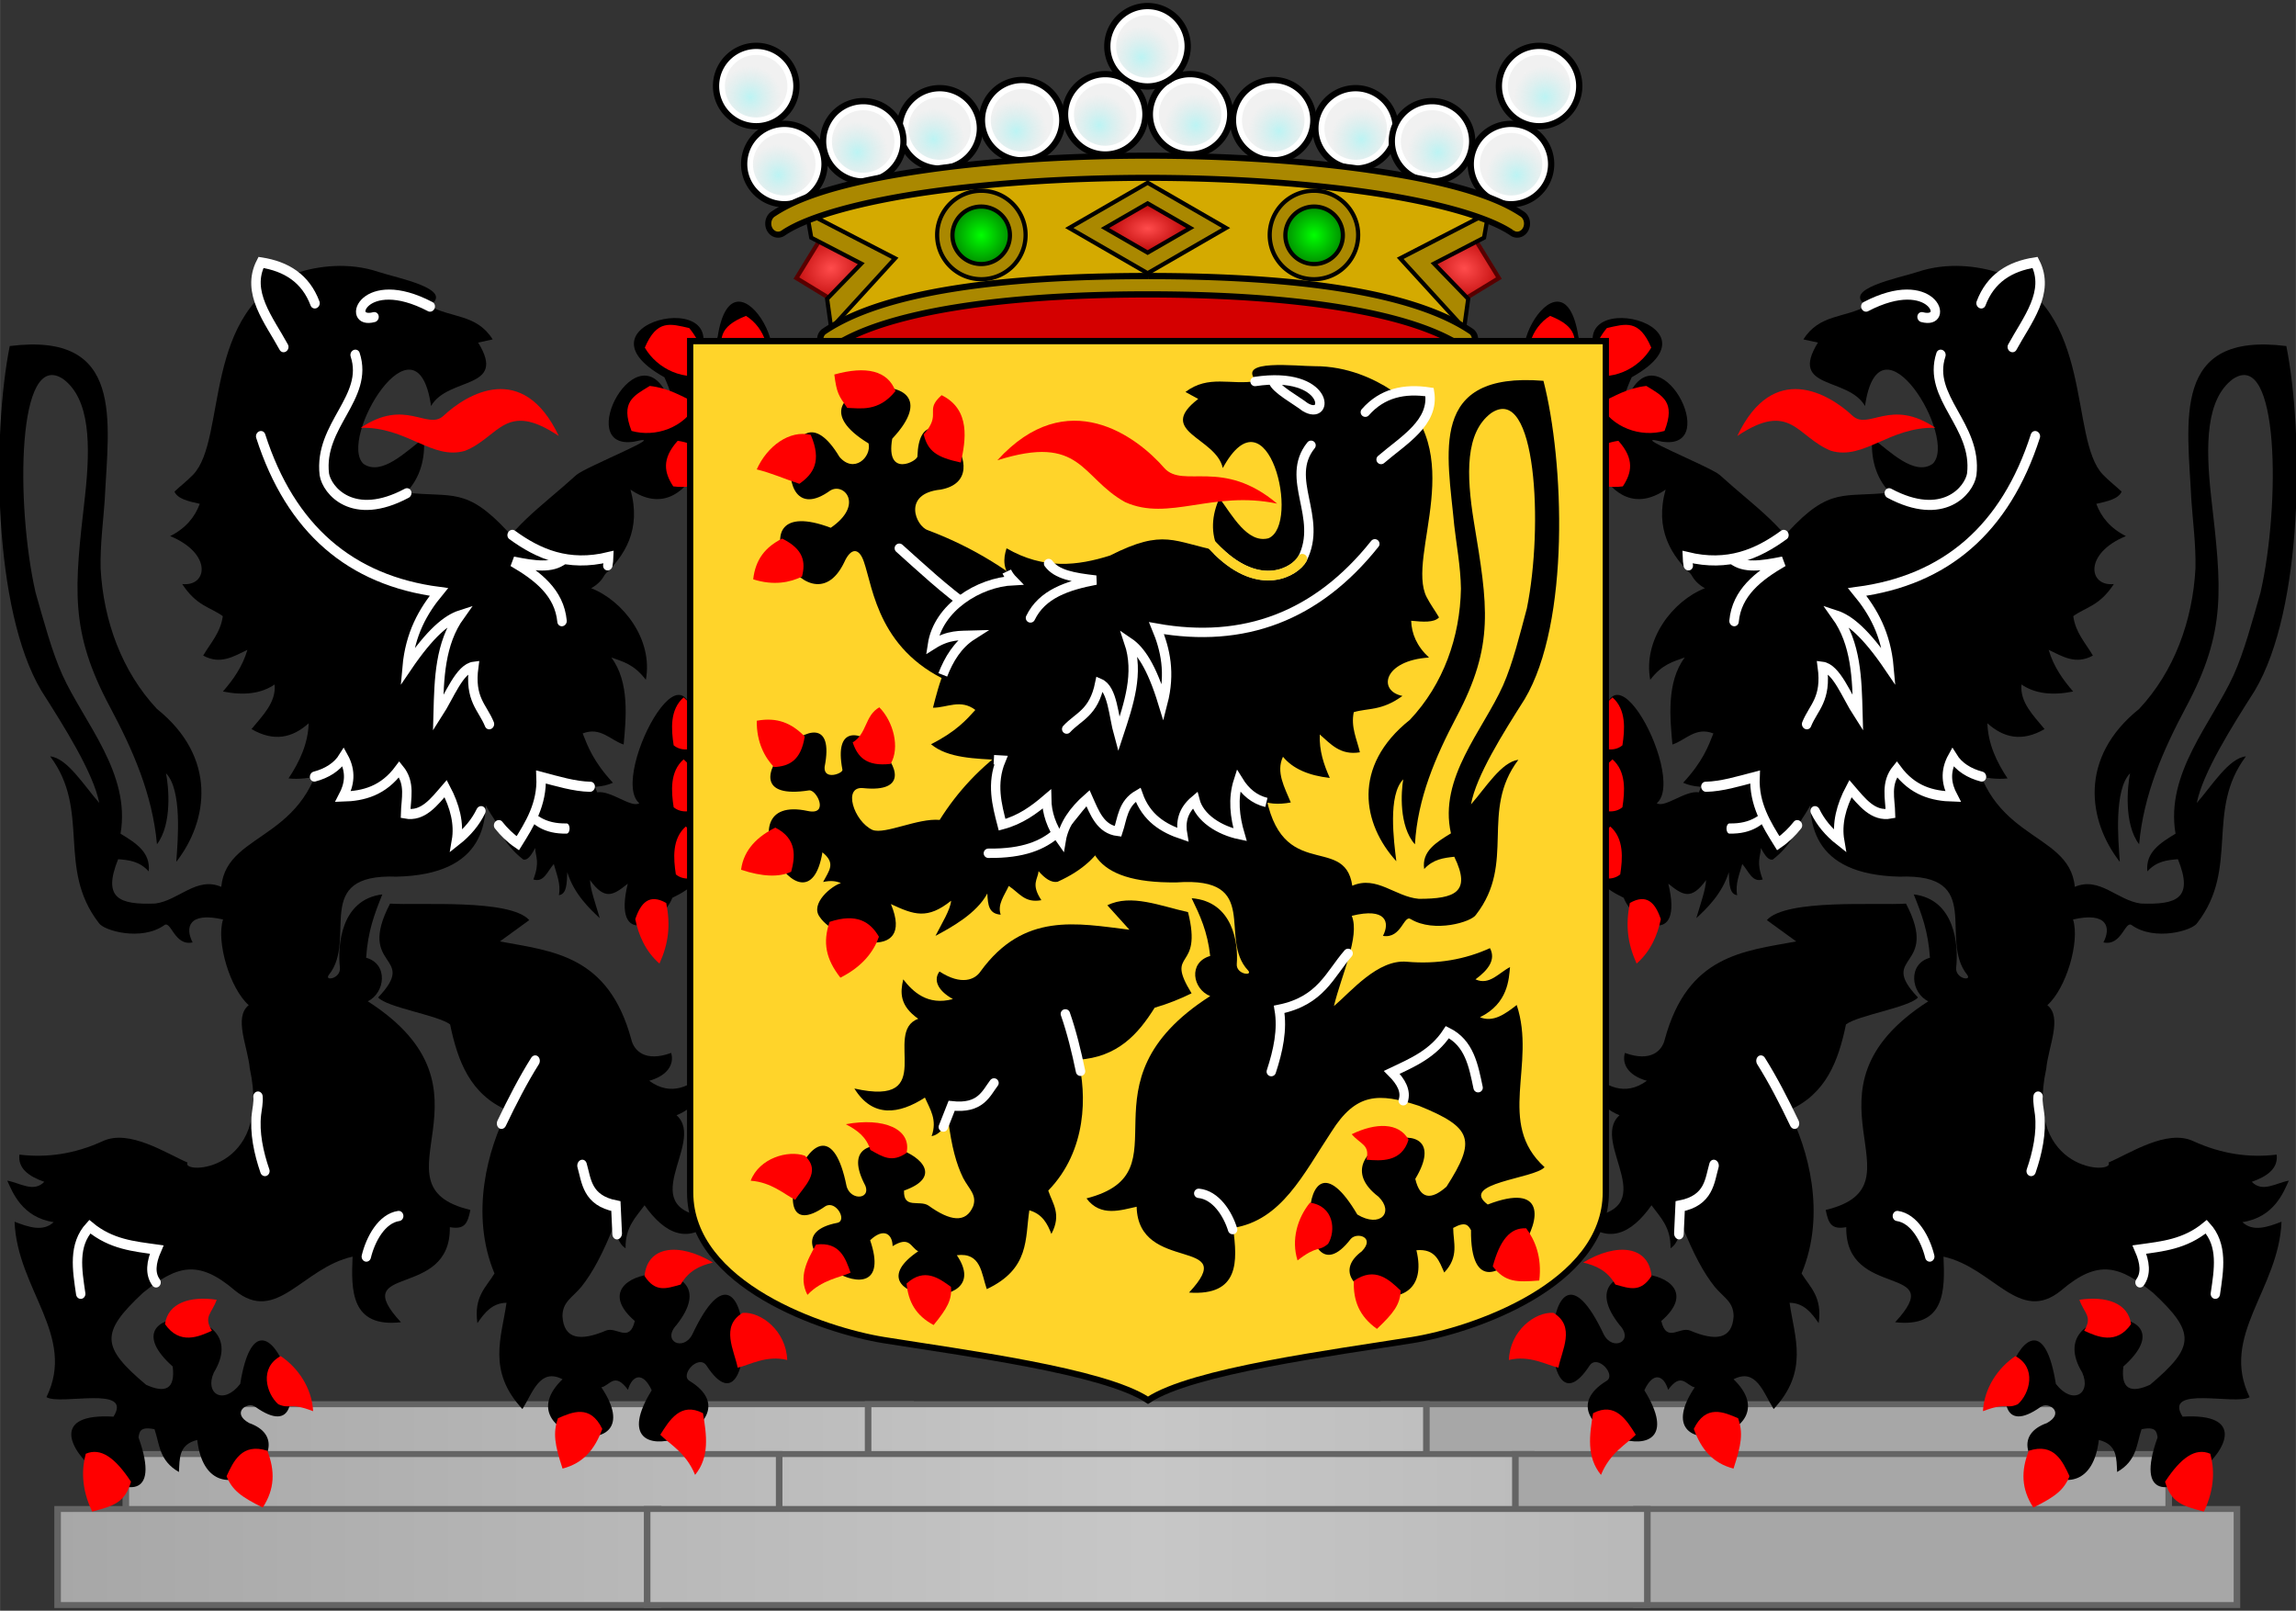
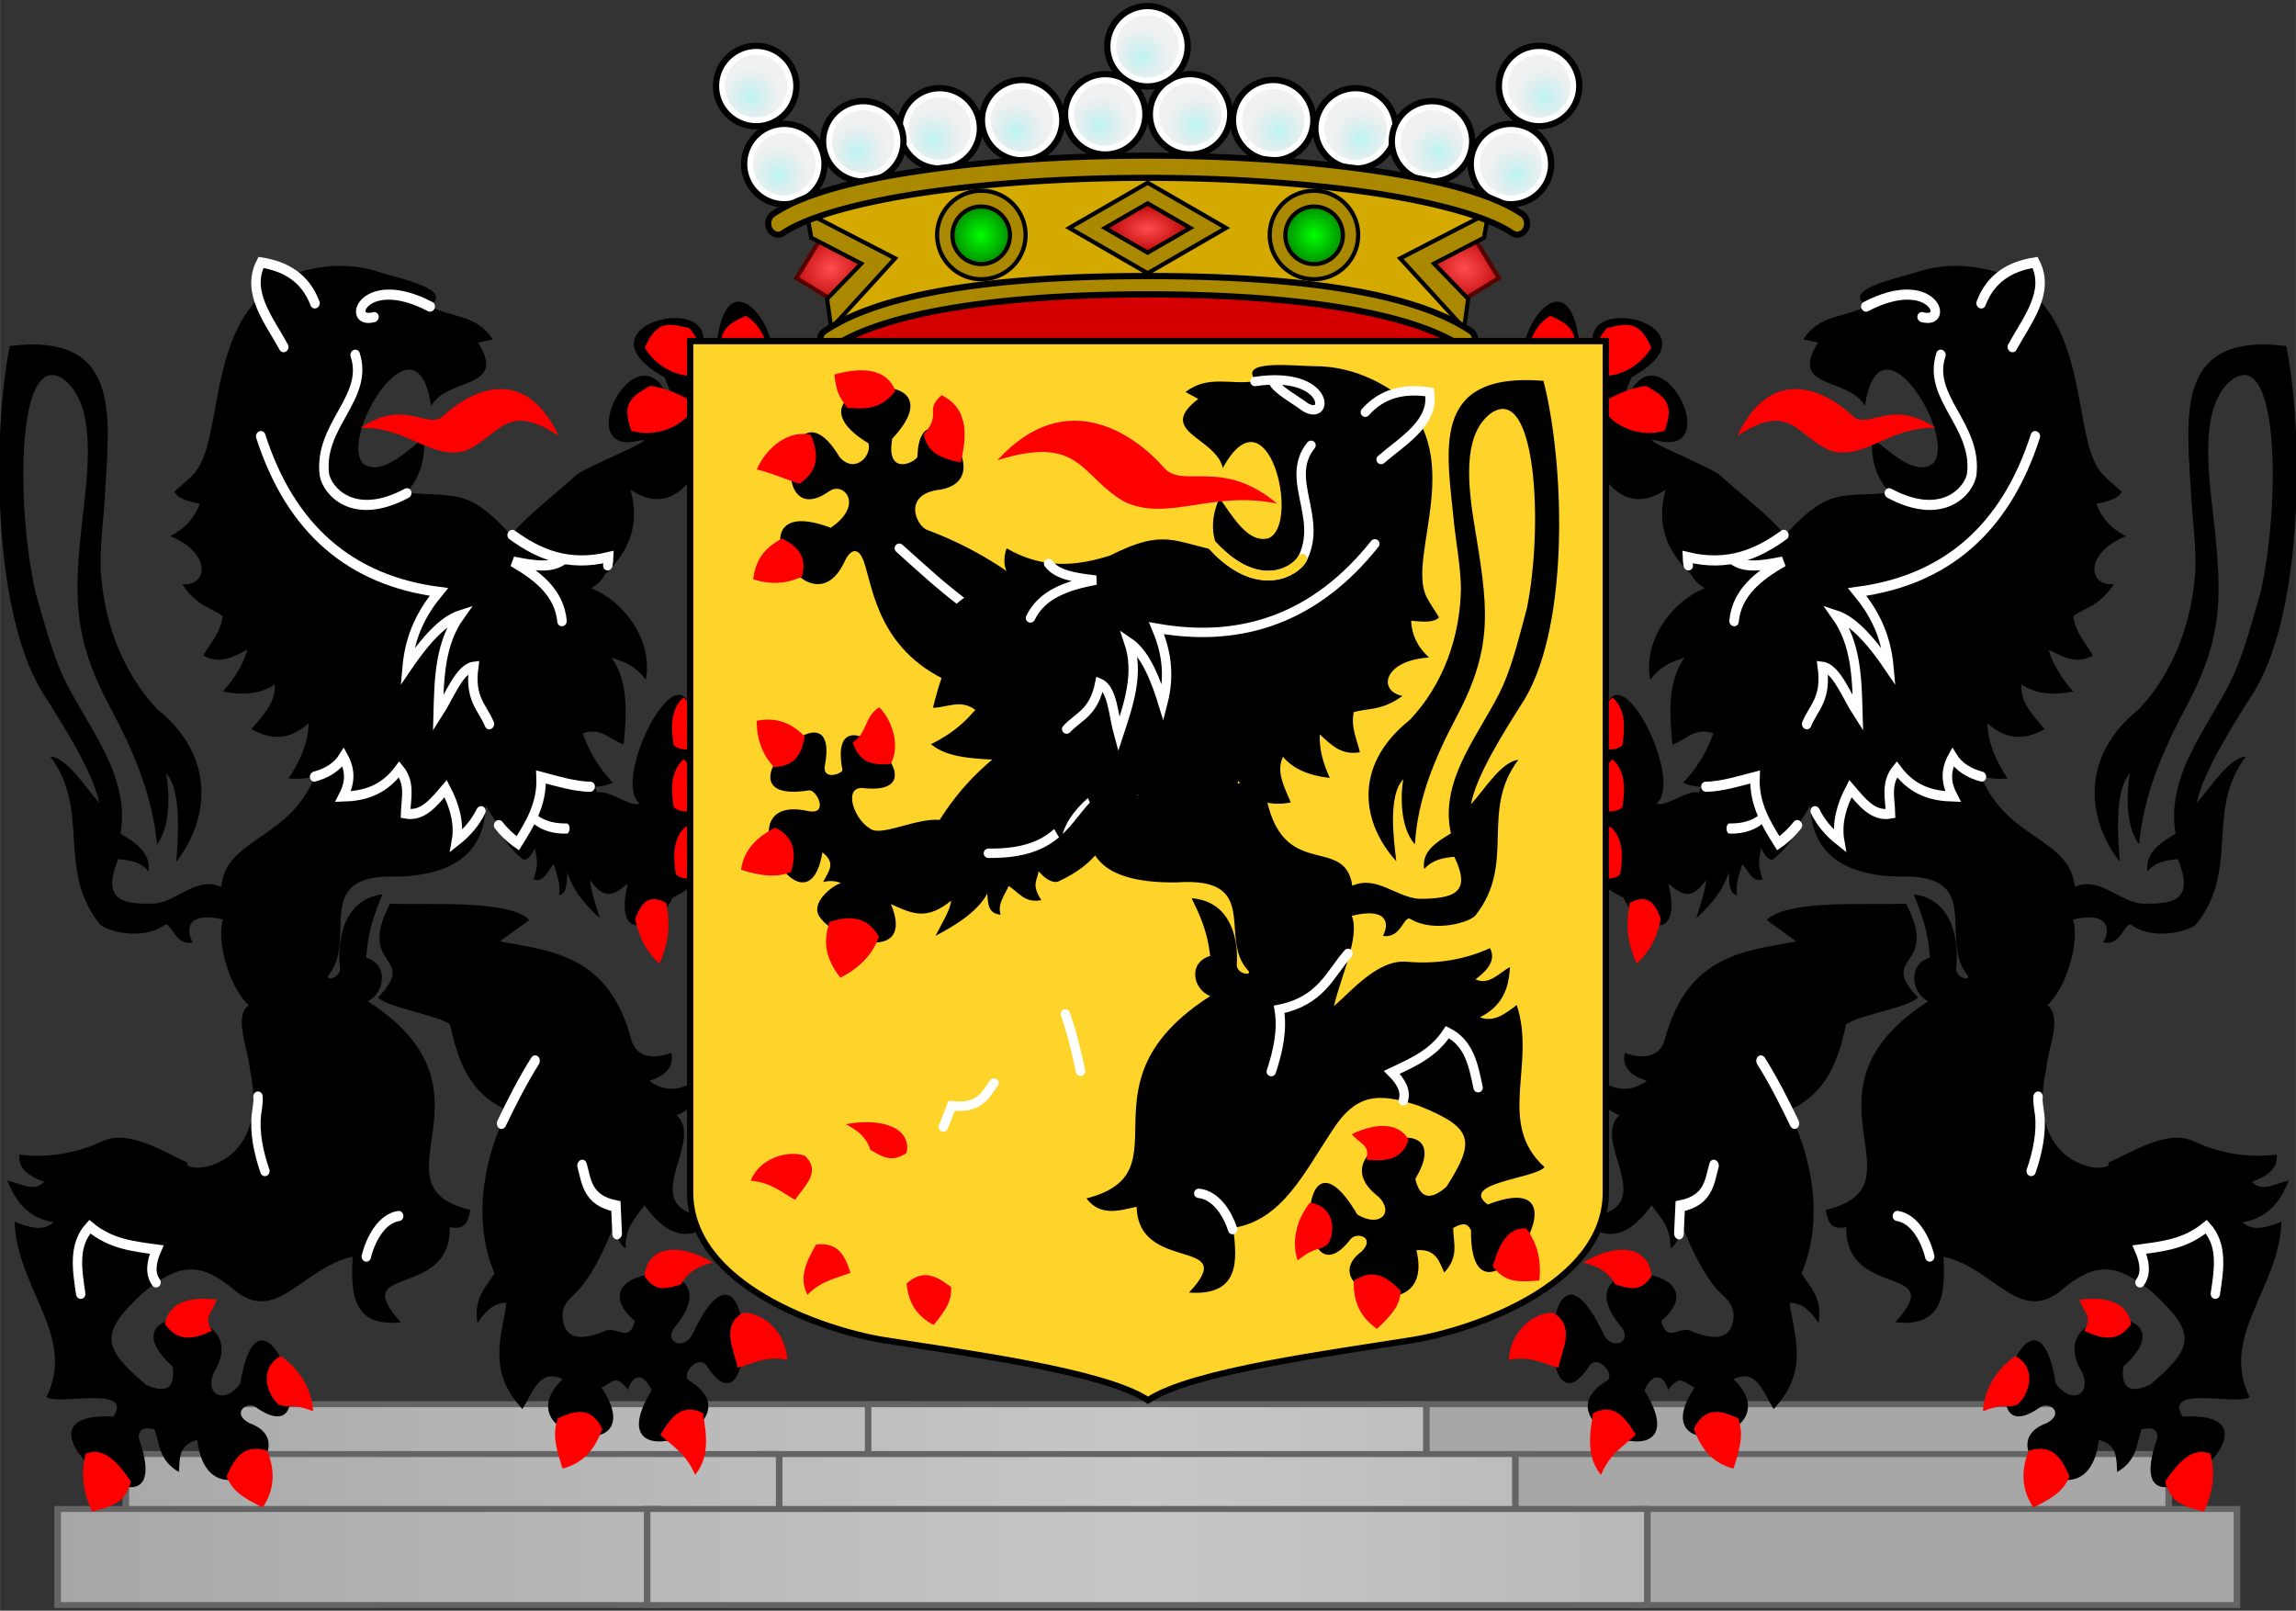
<svg xmlns="http://www.w3.org/2000/svg" xmlns:xlink="http://www.w3.org/1999/xlink" xml:space="preserve" height="771.74" width="1100.2" version="1.1" viewBox="-0.344 -0.233 1100.15 771.74" id="svg2">
  <rect x="-0.344" y="-0.233" width="1100.15" height="771.74" fill="#333333" stroke="none" />
  <title id="title4">Wapen van Oost-Vlaanderen</title>
  <defs id="defs6">
    <linearGradient id="f" y2="616.92" gradientUnits="userSpaceOnUse" x2="788.69" y1="616.92" x1="-305.67">
      <stop stop-color="#a7a7a7" offset="0" id="stop9" />
      <stop stop-color="#c7c7c7" offset=".5" id="stop11" />
      <stop stop-color="#a7a7a7" offset="1" id="stop13" />
    </linearGradient>
    <radialGradient id="e" gradientUnits="userSpaceOnUse" cy="-955.4" cx="647.59" gradientTransform="matrix(1 0 0 .594 0 -387.63)" r="24.876">
      <stop stop-color="#ff4c4c" offset="0" id="stop16" />
      <stop stop-color="#b50000" offset="1" id="stop18" />
    </radialGradient>
    <radialGradient id="d" gradientUnits="userSpaceOnUse" cy="-955.4" cx="647.59" gradientTransform="matrix(.977 -.245 .163 .855 -6.611 42.671)" r="24.876">
      <stop stop-color="#ff4c4c" offset="0" id="stop21" />
      <stop stop-color="#b50000" offset="1" id="stop23" />
    </radialGradient>
    <radialGradient id="c" gradientUnits="userSpaceOnUse" cy="-955.62" cx="537.22" r="24.034">
      <stop stop-color="#0f0" offset="0" id="stop26" />
      <stop stop-color="#008900" offset="1" id="stop28" />
    </radialGradient>
    <radialGradient id="b" gradientUnits="userSpaceOnUse" cy="-1065.4" cx="623.11" r="20.25">
      <stop stop-color="#bcf4f4" offset="0" id="stop31" />
      <stop stop-color="#e0e0e0" stop-opacity=".448" offset="1" id="stop33" />
    </radialGradient>
  </defs>
  <g transform="matrix(.956 0 0 .868 318.5 185.22)" stroke="#646464" stroke-width="3.292" fill="url(#f)" id="g35">
    <rect transform="scale(-1,1)" height="32.367" width="349.35" y="561.49" x="-709.43" id="rect37" />
    <rect height="32.367" width="349.35" y="561.49" x="-226.42" id="rect39" />
    <rect height="32.367" width="279.82" y="561.49" x="101.58" id="rect41" />
    <rect height="32.367" width="384.95" y="588.99" x="49.019" id="rect43" />
    <rect height="32.367" width="327.48" y="588.99" x="-270.48" id="rect45" />
    <rect transform="scale(-1,1)" height="32.367" width="327.48" y="588.99" x="-753.49" id="rect47" />
    <rect transform="scale(-1,1)" height="53.033" width="301" y="619.32" x="-787.69" id="rect49" />
    <rect height="53.033" width="301" y="619.32" x="-304.67" id="rect51" />
    <rect height="53.033" width="501.34" y="619.32" x="-9.173" id="rect53" />
  </g>
  <path fill="#d40000" d="m702.13 160.31a152.38 21.39 0 1 1 -304.76 0 152.38 21.39 0 1 1 304.76 0z" id="path55" />
  <use xlink:href="#i" transform="matrix(-1 0 0 1 1099.5 0)" height="100%" width="100%" y="0" x="0" id="use57" />
  <g transform="matrix(.856 0 0 .856 -4.782 926.84)" id="g59">
    <path fill="#d4aa00" d="m647.94-991.16c-62.513 4.182-124.63 6.92-190.78 24.75 7.891 16.166 16.948 37.9 14.844 73.188 42.213-25.51 113.22-25.741 175.94-30.75 62.713 5.009 133.72 5.24 175.94 30.75-2.104-35.287 6.953-57.022 14.844-73.188-66.152-17.83-128.27-20.568-190.78-24.75z" transform="translate(-.344 -.233)" id="path61" />
    <g id="h">
      <path d="m466.63-952.87-15.66 25.499 23.215 14.155 19.544-25.7z" stroke="#570000" stroke-width="2.336" fill="url(#d)" id="path64" />
      <path d="m459.62-949.75 28 14.518-19.121 19.732 2.298 16.448 35.764-39.136-49.389-25.487z" transform="translate(-.344 -.233)" stroke="#000" stroke-width="2.336" fill="#a80" id="path66" />
      <path d="m559.85-955.62a22.627 22.627 0 1 1 -45.255 0 22.627 22.627 0 1 1 45.255 0z" transform="matrix(1.094 0 0 1.094 -33.208 93.952)" stroke="#000" stroke-linecap="round" stroke-width="2.135" fill="#a80" id="path68" />
      <path d="m559.85-955.62a22.627 22.627 0 1 1 -45.255 0 22.627 22.627 0 1 1 45.255 0z" transform="matrix(.711 0 0 .711 172.45 -271.87)" stroke="#000" stroke-linecap="round" stroke-width="3.285" fill="url(#c)" id="path70" />
    </g>
    <use xlink:href="#h" transform="matrix(-1 0 0 1 1295.2 0)" height="834.247" width="1295.308" y="0" x="0" id="use72" />
    <path style="color:#000000;text-indent:0;block-progression:tb;text-decoration-line:none;text-transform:none" d="m647.12-928.51c-81.752 0.033-147.56 8.654-180.59 30.977a4.505 5.138 0 1 0 4.594 8.84c29.223-19.748 94.752-29.501 175.84-29.551a4.505 5.139 0 0 0 0.031 0 4.505 5.139 0 0 0 0.594 0c81.382 0 147.17 9.716 176.47 29.515a4.505 5.138 0 1 0 4.594 -8.84c-33.054-22.337-98.925-30.919-180.75-30.941a4.5 5.134 0 0 0 -0.312 0 4.5 5.134 0 0 0 -0.438 0 4.505 5.139 0 0 0 -0.031 0z" stroke="#000" stroke-width="3.503" fill="#a80" id="path74" />
    <use xlink:href="#g" transform="matrix(-1 0 0 1 1295.2 0)" height="834.247" width="1295.308" y="0" x="0" id="use76" />
    <g id="g">
      <use xlink:href="#a" transform="translate(-23.649 38.095)" height="834.247" width="1295.308" y="0" x="0" id="use79" />
      <use xlink:href="#a" transform="translate(-70.18 41.366)" height="834.247" width="1295.308" y="0" x="0" id="use81" />
      <use xlink:href="#a" transform="translate(-116.32 45.962)" height="834.247" width="1295.308" y="0" x="0" id="use83" />
      <use xlink:href="#a" transform="translate(-159.1 53.21)" height="834.247" width="1295.308" y="0" x="0" id="use85" />
      <use xlink:href="#a" transform="translate(-203.29 65.938)" height="834.247" width="1295.308" y="0" x="0" id="use87" />
      <use xlink:href="#a" transform="translate(-219.03 22.274)" height="834.247" width="1295.308" y="0" x="0" id="use89" />
    </g>
    <g stroke="#000" id="g91">
      <path style="color:#000000;text-indent:0;block-progression:tb;text-decoration-line:none;text-transform:none" d="m647-995.89c-42.114 0.025-85.883 2.688-123.22 7.998-37.512 5.335-68.237 12.922-85.5 24.453a5.501 6.202 0 1 0 5.594 10.641c13.935-9.308 44.375-17.512 81.281-22.761 36.677-5.217 80.014-7.895 121.66-7.928a5.507 6.209 0 0 0 0.062 0 5.507 6.209 0 0 0 0.719 0 5.501 6.202 0 0 0 0.562 0c41.709 0.024 85.134 2.702 121.88 7.928 36.906 5.249 67.347 13.454 81.281 22.761a5.501 6.202 0 1 0 5.594 -10.641c-17.263-11.531-47.988-19.117-85.5-24.453-37.512-5.335-81.517-7.998-123.81-7.998a5.501 6.202 0 0 0 -0.562 0 5.507 6.209 0 0 0 -0.031 0z" stroke-width="3.387" fill="#a80" id="path93" />
      <path d="m647.94-980.5-43.875 25.312 43.875 25.344 43.875-25.344-43.875-25.312z" transform="translate(-.344 -.233)" stroke-width="2.336" fill="#a80" id="path95" />
      <path d="m647.59-969.19-23.876 13.774 23.876 13.792 23.876-13.792-23.876-13.774z" stroke-width="2.336" fill="url(#e)" id="path97" />
    </g>
    <g id="a" stroke-width="3">
      <path d="m647.12-1072.4a20.25 20.25 0 1 1 -40.5 0 20.25 20.25 0 1 1 40.5 0z" transform="matrix(1.111 0 0 1.111 -48.934 134.3)" stroke="#000" stroke-width="3.153" fill="#fff" id="path100" />
      <path d="m647.12-1072.4a20.25 20.25 0 1 1 -40.5 0 20.25 20.25 0 1 1 40.5 0z" transform="matrix(.864 0 0 .864 105.85 -130.49)" fill="url(#b)" id="path102" />
    </g>
  </g>
  <g id="i" transform="matrix(.735 0 0 .798 -828.08 39.54)">
    <g stroke-width="1.503" id="g105">
      <g transform="matrix(3.959 -1.235 1.316 4.386 -68.662 -1475.2)" id="g107">
        <path d="m426.59 568.8c-4.405-0.976-17.868-5.718-21.642-3.835l3.535 3.914c-8.405-1.021-16.926-2.88-23.865 6.692-0.876 1.309-3.055 2.284-6.566 0-0.928 1.221-0.495 2.946 2.147 4.419-4.078 1.107-6.443-1.216-7.955-3.157-0.493 2.104-0.593 4.209 2.399 6.313-5.825 2.151 3.421 14.249-10.228 11.175 2.915 4.723 7.134 4.143 11.301 1.452 0.808 1.858 2.024 3.53 1.073 6.187 1.291-0.274 2.027-1.379 2.652-2.652 0.543 4.336 1.316 7.149 2.411 9.366 0.938 1.781 2.21 2.666 1.603 4.486-1.173 2.811-3.73 2.391-7.171-0.089-1.422-0.944-4.041 0.62-3.914-2.399 12.009-4.233-12.27-13.143-6.44-1.263 1.588 2.666-2.153 3.062-2.778 0.505-3.881-19.182-15.127 11.473-3.409 3.283 1.687-1.076 3.634 2.327 1.894 2.652-12.992 2.523 10.265 17.314 5.303 2.778 2.147-2.046 3.575-1.038 3.599 0.947 2.773-1.714 2.879 0.207 4.104 0.821-11.556 7.835 12.899 10.515 6.187 0.631 3.896-0.487 3.919 2.9 4.798 5.43 6.927-3.254 6.121-8.095 6.819-12.627 2.133 0.627 2.892 2.169 3.535 3.788 1.679-3.177 0.176-4.869-0.505-6.945 6.241-6.422 6.17-15.393 4.798-20.961 6.33-0.428 9.581-4.076 12.248-8.334 2.202-0.645 10.187 0.555 11.964-0.322-4.418-7.182 4.549-2.553 2.102-12.258z" fill-rule="evenodd" id="path109" style="stroke:none" />
        <g fill-rule="evenodd" fill="#f00" id="g111">
          <path d="m377.11 632.21c-2.838-1.516-4.055-3.689-4.333-6.648 2.864-2.613 5.22-0.834 7.117 0.538 0.165 2.075-0.611 3.451-2.784 6.11z" id="path113" />
          <path d="m356.89 627.38c-1.463-2.866-0.083-5.471 1.379-8.058 3.844-0.508 4.76 2.298 5.533 4.508-1.735 0.77-4.597 1.128-6.912 3.55z" id="path115" />
          <path d="m347.8 609.09c1.378-3.62 5.965-4.946 8.666-4.011 2.841 2.638-0.315 5.07-1.525 7.074-1.699-0.846-3.799-2.823-7.141-3.063z" id="path117" />
          <path d="m363.04 600.04c6.032-1.129 10.578 0.737 9.734 4.588-2.329 1.623-3.776 0.667-5.796-0.467-0.643-2.068-2.047-3.144-3.938-4.121z" id="path119" />
        </g>
        <path d="m378.66 600.49 1.34-3.4c4.63 0.523 5.495-1.959 6.786-3.661" stroke="#fff" stroke-linecap="round" stroke-width="1.503" fill="none" id="path121" />
        <path d="m400.65 591.56c-0.657-3.157-1.431-6.34-2.434-9.196" stroke="#fff" stroke-linecap="round" stroke-width="1.503" fill="none" id="path123" />
      </g>
      <g transform="matrix(4.067 .14 -.165 4.067 764.96 -1864.5)" id="g125">
        <path d="m444.11 566.65c5.516-1.37 6.141 1.028 5 3.214 2.978 0.49 3.323-3.469 4.464-2.679 3.76 2.244 9.748 0.452 10.446-0.714 6.465-8.333 0.565-16.577 6.786-24.821-2.723 0.348-5.238 4.481-7.589 7.143 0.808-4.548 5.138-11.41 8.602-16.864 7.303-12.29 6.327-38.144 3.005-50.993-18.578-1.508-15.358 11.64-14.286 23.214 0.315 2.849 1.017 6.558 1.067 10.091-0.14 7.717-2.792 15.292-8.173 21-9.411 7.498-7.548 16.784-2.18 22.659-0.404-3.273-1.377-10.589 1.111-13.114-0.342 1.902-0.723 7.503 1.871 10.41 0.429-7.409 3.292-14.021 6.676-20.448 6.103-11.518 5-17.719 2.764-31.253-1.225-7.58-1.381-14.27 2.757-17.38 7.249-4.908 8.413 18.161 5.738 31.273-1.141 4.263-2.266 8.839-3.807 12.323-3.194 7.181-10.377 14.868-8.359 23.725-2.356 1.441-4.718 2.879-4.286 5.714 1.452-1.582 3.136-1.777 4.821-1.964 2.774 5.699 0.1 6.738-5.67 6.741-3.795-0.322-6.764-3.799-10.67-2.098-1.267-8.734-15.753-5.841-17.628-23.073l-25 7.975c-1.004 7.109 0.461 14.742 14.504 14.563 13.744-0.959 6.543 8.942 11.429 14.107 0.833 0.942-1.949 0.653-1.814-1.045 0.262-3.284-0.592-10.014-7.228-10.525 1.353 2.81 2.529 5.299 2.97 9.249-3.579 1.047-2.812 5.317-0 6.429-21.938 14.042 1.257 27.102-15.178 31.327 0.497 1.871 0.952 2.932 3.393 2.423 0.248 10.803 16.798 4.733 8.393 13.75 8.088 0.56 7.784-5.012 7.349-9.937 8.116 1.372 12.54 9.628 19.058 4.322 5.753-4.885 9.209-3.925 14.716-0.142 7.11 5.673 7.02 7.736 0.058 13.571-3.036 1.402-4.686 0.825-4.378-2.551 11.111-9.805-13.919-9.167-6.546 1.132 1.645 3.083-1.365 4.907-4.157 1.81-4.139-19.051-14.401 12.056-2.282 3.463 1.298-0.862 3.95 0.775 1.077 2.361-9.717 3.557 7.271 15.38 8.418 2.203 3.065 0.583 2.907 2.692 3.122 4.624 3.129-1.788 2.918-4.202 3.653-6.438 2.324-0.53 2.435 0.315 2.616 1.116-6.535 18.858 23.755-4.984 3.875-3.198-3.372-4.582 8.48-1.912 10.618-3.246-5.187-8.871 4.035-16.033 4.055-26.039-2.271 0.899-4.514 1.675-6.26 0.279 5.07-0.89 6.416-4.675 7.181-6.371-2 0.384-4.127 1.953-5.919 0.376 2.532-0.917 4.16-2.168 3.82-4.148-4.387 0.646-8.853 0.211-13.414-1.525-4.32-1.687-10.097 2.158-13.449 3.618 1.192 1.78-13.515 1.967-10.535-13.499 0.204-3.277 2.315-7.647-0.204-9.366 2.888-2.529 4.865-9.513 3.6-12.77z" fill-rule="evenodd" id="path127" style="stroke:none" />
        <g stroke="#fff" stroke-linecap="round" stroke-width="1.503" fill="none" id="g129">
          <path d="m469.13 621.05c0.423-3.592 0.959-7.217-1.855-9.842-3.309 2.727-6.952 3.145-10.569 3.739 0.969 1.861 1.251 3.526 0.294 4.84" id="path131" />
          <path d="m423.19 617.14c-0.788-2.565-2.707-5.536-5.43-5.808" id="path133" />
          <path d="m438.91 603.97c0.891-2.71 1.465-5.722 1.012-8.432-0.099-0.59-0.416-1.827-0.349-2.59" id="path135" />
        </g>
        <g fill="#f00" fill-rule="evenodd" id="g137">
          <path d="m468.6 653.22c-3.491-0.709-5.298-1.143-6.396-4.184 2.41-3.664 4.641-5.229 7.07-4.375 0.736 2.142 0.972 5.064-0.674 8.559z" id="path139" />
          <path d="m441.27 653.57c-2.049-2.683-2.205-5.328-1.076-8.349 4.028-1.358 5.482 1.38 6.681 3.525-0.822 2.105-2.229 3.129-5.606 4.824z" id="path141" />
          <path d="m432.63 639.64c0.061-3.435 2.142-6.474 4.858-8.302 3.526 1.565 2.551 5.439 0.68 7.084-1.888 0.854-1.733-0.292-5.538 1.218z" id="path143" />
          <path d="m447.4 622.68c4.273-0.739 7.828 0.21 8.418 3.306-2.218 3.196-5.34 2.046-7.47 1.234 1.327-2.166-0.113-2.55-0.949-4.54z" id="path145" />
        </g>
      </g>
      <g transform="matrix(2.553 0 0 4.069 1268.5 -1817.3)" stroke="#fff" id="g147">
        <g fill-rule="evenodd" id="g149">
          <path d="m407.32 547.27c-1.787 4.711-1.878 10.118-10.357 13.929-1.012 0.185-2.024-0.539-3.036-1.696-0.135 1.359-1.256 2.059 0.446 4.643-2.684 0.496-3.512-1.156-5.224-2.28-0.681 1.502-1.861 2.943-1.293 4.601-1.933-0.144-2.046-1.585-2.143-3.393-1.706 3.215-5.816 5.459-8.304 6.786 1.025-2.003 2.413-4.248 2.5-5.625-3.782 3.028-5.915 2.276-9.643 0.536 4.069 9.708-8.801 5.992-11.392 2.081-10.698-2.961-5.028-4.56-4.645-8.833-4.581 2.287 5.232-11.568-0.821-11.463-1.921-23.287 22.104 2.398 13.911 6.339 2.006 0.763 7.258-1.929 10.759-1.607 2.804-4.46 6.499-8.545 11.562-12.054z" id="path151" style="stroke:none" />
          <path d="m362.17 576.56c-2.333-3-2.853-5.614-1.731-8.939 4.346-1.442 6.522-0.006 7.909 2.386-0.82 2.317-2.556 4.729-6.178 6.554z" fill="#f00" id="path153" style="stroke:none" />
          <path d="m350.52 544.03c0.418-3.282 2.745-5.398 5.487-6.747 3.558 1.797 3.164 4.744 2.539 7.069-1.933 0.917-4.676 0.794-8.026-0.321z" fill="#f00" id="path155" style="stroke:none" />
        </g>
        <path d="m385.88 556.63c11.346 0.14 12.321-5.582 16.541-9.47" stroke="#fff" stroke-linecap="round" stroke-width="1.503" fill="none" id="path157" />
        <path d="m350.52 553.17c0.418-3.282 2.745-5.398 5.487-6.747 3.558 1.797 3.164 4.744 2.539 7.069-1.933 0.917-4.676 0.794-8.026-0.321z" fill-rule="evenodd" fill="#f00" id="path159" style="stroke:none" />
        <path d="m349.96 563.08c0.418-3.282 2.745-5.398 5.487-6.747 3.558 1.797 3.164 4.744 2.539 7.069-1.933 0.917-4.676 0.794-8.026-0.321z" fill-rule="evenodd" fill="#f00" id="path161" style="stroke:none" />
      </g>
      <g fill-rule="evenodd" transform="matrix(3.822 1.287 -1.52 3.822 1519.1 -2173.7)" stroke="#fff" id="g163">
        <path d="m407.5 507.91c-5.361-4.783-11.047-5.867-18.427-8.631-1.918-0.655-16.721-1.039-10.538-1.676 9.934-1.783-7.181-16.004-7.554-4.08 0.353 0.352-0.903 1.397-0.512-3.311 12.316-13.143-19.332-8.685-3.788 0.758 0.483 2.211-4.129-0.915-6.442-3.65-8.124-13.56-11.963 12.939-1.515 5.43 1.042-0.678 7.674-1.49 7.132 2.131-1.425 5.34 9.253 17.844 15.905 9.17 1.027 12.054 15.632 11.56 22.049 14.251z" id="path165" style="stroke:none" />
        <g fill="#f00" id="g167">
-           <path d="m367.33 506.21c0.373-3.224 1.963-5.169 4.637-6.524 3.511 1.722 3.767 3.805 3.181 6.092-1.886 0.922-4.519 1.487-7.818 0.431z" id="path169" style="stroke:none;fill:#ff0000" />
+           <path d="m367.33 506.21z" id="path169" style="stroke:none;fill:#ff0000" />
          <path d="m355.69 495.27c-3.066-2.854-3.05-6.872-0.879-9.431 4.915 0.119 5.155 2.01 5.852 4.549-1.823 1.806-3.403 3.049-4.973 4.882z" id="path171" style="stroke:none;fill:#ff0000" />
          <path d="m367.02 495.49c3.302 2.764 8.156 2.609 11.349 0.49 0.088-4.587-2.184-4.746-5.218-5.308-2.754 1.268-4.151 2.971-6.132 4.817z" id="path173" style="stroke:none;fill:#ff0000" />
          <path d="m363.27 492.04c4.462-0.135 7.824-3.36 8.511-6.927-3.41-3.346-5.16-2.003-7.761-0.46-1.015 2.676-0.727 4.793-0.749 7.387z" id="path175" style="stroke:none;fill:#ff0000" />
        </g>
      </g>
    </g>
    <g transform="matrix(.949 -.291 .344 .949 21.527 698.28)" id="g177">
      <path d="m2233 248.82c24.364 14.085 46.373 11.355 67.43 4.737 35.48-17.957 41.428-8.765 71.061-3.044-5.829-11.425-4.665-23.439 0.306-34.394 8.32 11.155 18.246 29.767 31.974 26.161 21.324-8.922-0.463-99.575-29.794-45.781-4.434-20.098-44.025-23.537-16.026-45.032l-8.318-4.564c15.139-11.452 29.552-4.294 46.144-7.085-13.117-14.631 26.321-9.674 38.15-9.71 21.228-0.064 38.962 8.364 49.779 15.523 52.592 39.039 9.428 108.18 23.179 135.03 2.538 4.899 5.424 8.664 8.068 13.217-3.252 3.53-10.647 2.917-18.167 2.18 0.304 8.44 3.581 16.508 11.627 23.981-29.797 1.886-33.58 21.823-17.323 25.016-13.514 9.894-22.386 7.806-31.728 10.592-2.023 9.839 2.057 17.643 3.997 26.161-12.728 2.136-19.01-5.398-26.161-11.627-0.418 10.602 2.636 19.66 6.54 28.341-13.706-1.541-24.08-5.969-30.521-13.807-4.704 9.931 0.99 19.863 5.087 29.794-16.647 3.169-27.181-2.83-34.154-14.17-3.767 11.748-2.379 23.496 1.09 35.244-13.58-2.806-26.492-11.015-29.431-22.527-8.241 6.951-9.39 14.612-7.994 22.527-12.619-4.227-23.66-10.874-29.067-26.161-10.081 5.848-10.211 15.428-13.08 23.981-11.416-1.416-15.239-11.944-19.62-21.801-9.44 8.298-15.746 17.38-17.44 27.614-6.42-8.962-9.323-17.925-9.447-26.887-8.225 7.035-17.013 13.508-29.067 16.714-3.366-12.909-7.086-26.818-0.727-42.148-16.628-0.995-34.663-1.132-45.6-10.355 16.403-8.239 23.211-16.081 28.886-22.346-9.608-7.342-18.435-1.412-27.614-1.453 3.872-15.089 9.005-36.695 25.616-47.235-7.88 0.239-15.312-0.565-25.979 6.177 3.678-24.286 30.236-40.706 52.685-41.784-6.876-7.025-6.62-14.049-4.36-21.074z" fill-rule="evenodd" id="path179" style="stroke:none;stroke-opacity:1" />
      <g stroke="#fff" stroke-linecap="round" stroke-width="6.115" fill="none" id="g181">
        <path d="m2371 250.79c27.432 26.678 50.002 13.443 54.853 4.881 13.794-27.062-12.008-52.07 5.652-73.994" id="path183" />
        <path d="m2473.1 245.91c-37.756 47.395-85.396 65.136-142.33 54.981 5.85 14.032 9.149 29.339 4.111 48.815-7.365-24.098-14.73-34.569-22.095-39.566 6.741 20.04-0.066 40.08-6.68 60.12-3.426-12.331-3.954-29.734-12.332-33.4-3.996 19.526-13.87 21.423-21.581 29.803" id="path185" />
        <path d="m2395 140.08c48.66-7.243 48.884 26.591 32.594 16.629" id="path187" />
      </g>
      <path d="m2466.9 160.1c11.002-12.5 25.403-15.655 41.878-13.103 3.298 19.909-16.943 31.341-31.601 43.934" fill-rule="evenodd" stroke="#fff" stroke-linecap="round" stroke-width="6.115" id="path189" />
      <path d="m2260.4 258.76c5.313 7.168 15.936 9.098 30.831 10.791-18.404 3.511-35.086 8.959-42.649 24.664" stroke="#fff" stroke-linecap="round" stroke-width="6.115" fill="none" id="path191" />
      <path d="m2288.8 189.38c37.938-36.421 65.63-6.502 75.541 10.462 6.986 11.286 27.33-3.148 48.576 22.392-28.227-9.399-50.879 5.088-69.213-6.677-18.322-14.272-14.321-36.487-54.904-26.178z" fill-rule="evenodd" fill="#f00" id="path193" />
      <g stroke="#fff" stroke-linecap="round" fill="none" id="g195">
        <path d="m2369.5 429.57c-6.785-4.063-12.007-9.714-13.744-16.519-8.241 6.951-9.39 14.612-7.994 22.527-12.619-4.227-23.66-10.874-29.067-26.161-10.081 5.848-10.211 15.428-13.08 23.981-11.416-1.416-15.239-11.944-19.62-21.801-9.44 8.298-15.746 17.38-17.44 27.614-5.121-7.15-8.005-14.3-9.025-21.45" stroke-width="6.116" id="path197" />
        <path d="m2245.7 422.34c-4.63 2.795-9.722 5.129-15.588 6.689-3.366-12.909-7.086-26.818-0.727-42.148-10.998-0.658-22.611-0.941-32.379-3.726" stroke-width="6.116" id="path199" />
        <path d="m2231.8 253.74c0.244-1.64 0.662-3.28 1.19-4.921h0c23.145 13.381 44.166 11.586 64.263 5.699" stroke-width="6.116" id="path201" />
      </g>
    </g>
  </g>
  <path d="m330.34 163.2v407.86c0 44.54 64.175 66.193 92.732 70.794 37.747 6.082 105.55 14.762 126.66 28.832 21.113-14.07 88.908-22.75 126.65-28.832 28.557-4.601 92.732-26.254 92.732-70.794v-407.86h-219.38z" stroke="#000" stroke-width="3" fill="#ffd42a" id="path203" />
  <g transform="matrix(.735 0 0 .735 -1159.3 79.597)" id="g207">
    <g stroke-width="1.503" id="g209">
      <g transform="matrix(4.069 0 0 4.069 650.99 -1817.3)" id="g211">
-         <path d="m417.87 566.06c-4.405-0.976-9.15-2.978-12.924-1.095l3.535 3.914c-8.405-1.021-16.926-2.88-23.865 6.692-0.876 1.309-3.055 2.284-6.566 0-0.928 1.221-0.495 2.946 2.147 4.419-4.078 1.107-6.443-1.216-7.955-3.157-0.493 2.104-0.593 4.209 2.399 6.313-5.825 2.151 3.421 14.249-10.228 11.175 2.915 4.723 7.134 4.143 11.301 1.452 0.808 1.858 2.024 3.53 1.073 6.187 1.291-0.274 2.027-1.379 2.652-2.652 0.543 4.336 1.316 7.149 2.411 9.366 0.938 1.781 2.21 2.666 1.603 4.486-1.173 2.811-3.73 2.391-7.171-0.089-1.422-0.944-4.041 0.62-3.914-2.399 12.009-4.233-12.27-13.143-6.44-1.263 1.588 2.666-2.153 3.062-2.778 0.505-3.881-19.182-15.127 11.473-3.409 3.283 1.687-1.076 3.634 2.327 1.894 2.652-12.992 2.523 10.265 17.314 5.303 2.778 2.147-2.046 3.575-1.038 3.599 0.947 2.773-1.714 2.879 0.207 4.104 0.821-11.556 7.835 12.899 10.515 6.187 0.631 3.896-0.487 3.919 2.9 4.798 5.43 6.927-3.254 6.121-8.095 6.819-12.627 2.133 0.627 2.892 2.169 3.535 3.788 1.679-3.177 0.176-4.869-0.505-6.945 6.241-6.422 6.17-15.393 4.798-20.961 6.33-0.428 9.581-4.076 12.248-8.334 2.202-0.645 4.142-1.433 5.918-2.31-4.418-7.182 1.876-3.305-0.571-13.011z" fill-rule="evenodd" id="path213" />
        <g fill="#f00" fill-rule="evenodd" id="g215">
          <path d="m377.11 632.21c-2.838-1.516-4.055-3.689-4.333-6.648 2.864-2.613 5.22-0.834 7.117 0.538 0.165 2.075-0.611 3.451-2.784 6.11z" id="path217" />
          <path d="m356.89 627.38c-1.463-2.866-0.083-5.471 1.379-8.058 3.844-0.508 4.76 2.298 5.533 4.508-1.735 0.77-4.597 1.128-6.912 3.55z" id="path219" />
          <path d="m347.8 609.09c1.378-3.62 5.965-4.946 8.666-4.011 2.841 2.638-0.315 5.07-1.525 7.074-1.699-0.846-3.799-2.823-7.141-3.063z" id="path221" />
          <path d="m363.04 600.04c6.032-1.129 10.578 0.737 9.734 4.588-2.329 1.623-3.776 0.667-5.796-0.467-0.643-2.068-2.047-3.144-3.938-4.121z" id="path223" />
        </g>
        <path d="m378.66 600.49 1.34-3.4c4.63 0.523 5.495-1.959 6.786-3.661" stroke="#fff" stroke-linecap="round" stroke-width="1.503" fill="none" id="path225" />
        <path d="m400.65 591.56c-0.657-3.157-1.431-6.34-2.434-9.196" stroke="#fff" stroke-linecap="round" stroke-width="1.503" fill="none" id="path227" />
      </g>
      <g transform="matrix(4.069 0 0 4.069 650.99 -1817.3)" id="g229">
        <path d="m401.96 548.26c-1.004 7.109 0.064 13.215 14.107 13.036 13.744-0.959 6.543 8.942 11.429 14.107 0.833 0.942-1.949 0.653-1.814-1.045 0.262-3.284-0.592-10.014-7.228-10.525 1.353 2.81 2.529 5.299 2.97 9.249-3.579 1.047-2.812 5.317-0 6.429-21.938 14.042-3.386 28.186-19.821 32.411 2.262 3.063 5.595 1.848 8.036 1.339 0.248 10.803 16.798 4.733 8.393 13.75 8.088 0.56 7.784-5.012 7.054-10.357 7.778-1.211 11.249-8.594 15.778-15.433 3.933-6.229 7.543-6.249 14.017-4.127 8.611 3.493 9.186 5.488 4.402 12.953-2.452 2.164-4.214 2.059-5-1.25 7.477-12.383-16.237-4.984-5.893 2.857 2.559 2.5 0.268 5.059-3.393 2.857-10.057-17.083-9.9 15.426-1.071 3.929 0.964-1.175 4.023-0.33 1.786 1.964-8.146 6.035 11.874 12.725 8.75-0.179 3.116-0.274 3.64 1.784 4.464 3.571 2.417-2.557 1.443-4.806 1.429-7.143 2.051-1.136 2.428-0.36 2.857 0.357-0.205 19.792 21.103-11.206 2.679-4.107-4.69-3.464 7.491-4.127 9.107-5.982-7.797-7.07-1.279-16.415-4.464-25.982-1.882 1.475-3.777 2.825-5.893 1.964 4.56-2.226 4.634-6.207 4.821-8.036-1.789 0.909-3.318 2.986-5.536 1.964 2.126-1.563 3.281-3.2 2.321-5-3.986 1.807-8.392 2.603-13.307 2.181-4.668-0.44-8.957 4.801-11.693 7.105 1.187-4.978 4.212-11.181 2.857-14.464 5.516-1.37 6.141 1.028 5 3.214 2.978 0.49 3.323-3.469 4.464-2.679 3.76 2.244 9.748 0.452 10.446-0.714 6.465-8.333 0.565-16.577 6.786-24.821-2.723 0.348-5.238 4.481-7.589 7.143 0.808-4.548 5.138-11.41 8.602-16.864 7.303-12.29 6.327-38.144 3.005-50.993-18.578-1.508-15.358 11.64-14.286 23.214 0.315 2.849 1.017 6.558 1.067 10.091-0.14 7.717-2.792 15.292-8.173 21-9.411 7.498-7.548 16.784-2.18 22.659-0.404-3.273-1.377-10.589 1.111-13.114-0.342 1.902-0.723 7.503 1.871 10.41 0.429-7.409 3.292-14.021 6.676-20.448 6.103-11.518 5-17.719 2.764-31.253-1.225-7.58-1.381-14.27 2.757-17.38 7.249-4.908 8.413 18.161 5.738 31.273-1.141 4.263-2.266 8.839-3.807 12.323-3.194 7.181-10.377 14.868-8.359 23.725-2.356 1.441-4.718 2.879-4.286 5.714 1.452-1.582 3.136-1.777 4.821-1.964 2.774 5.699 0.1 6.738-5.67 6.741-3.795-0.322-6.764-3.799-10.67-2.098-1.267-8.734-12.321 0.357-14.196-16.875z" fill-rule="evenodd" id="path231" />
        <g stroke="#fff" stroke-linecap="round" stroke-width="1.503" fill="none" id="g233">
          <path d="m464.35 594.19c-0.746-3.547-1.395-7.156-4.925-8.902-2.289 3.504-5.636 4.891-8.902 6.44 1.522 1.515 2.325 3.03 1.831 4.546" id="path235" />
          <path d="m425.02 616.92c-0.788-2.565-2.707-5.536-5.43-5.808" id="path237" />
          <path d="m431.21 591.61c1.116-3.395 1.82-6.748 1.263-9.975 6.692-1.359 8.098-5.58 11.049-8.965" id="path239" />
        </g>
        <g fill-rule="evenodd" fill="#f00" id="g241">
          <path d="m474.15 625.08c-3.563 0.269-5.429 0.345-7.451-2.263 1.129-4.154 2.76-6.255 5.355-6.098 1.39 1.847 2.55 4.575 2.097 8.361z" id="path243" />
          <path d="m448.14 632.83c-2.817-2.008-3.814-4.494-3.702-7.686 3.415-2.39 5.681-0.168 7.513 1.557-0.111 2.235-1.128 3.595-3.812 6.13z" id="path245" />
          <path d="m435.42 621.86c-1.042-3.299-0.027-6.768 1.984-9.251 3.87 0.539 4.179 4.506 2.918 6.585-1.531 1.328-1.749 0.191-4.902 2.666z" id="path247" />
          <path d="m444.1 601.64c3.846-1.865 7.548-1.922 9.103 0.876-1.096 3.655-4.447 3.403-6.743 3.205 0.575-2.43-0.924-2.406-2.361-4.081z" id="path249" />
        </g>
      </g>
      <g transform="matrix(4.069 0 0 4.069 650.99 -1817.3)" stroke="#fff" id="g251">
        <path d="m407.32 547.27c-1.787 4.711-1.878 10.118-10.357 13.929-1.012 0.185-2.024-0.539-3.036-1.696-0.135 1.359-1.256 2.059 0.446 4.643-2.684 0.496-3.512-1.156-5.224-2.28-0.681 1.502-1.861 2.943-1.293 4.601-1.933-0.144-2.046-1.585-2.143-3.393-1.706 3.215-5.816 5.459-8.304 6.786 1.025-2.003 2.413-4.248 2.5-5.625-3.782 3.028-5.915 2.276-9.643 0.536 4.069 9.708-8.801 5.992-11.392 2.081-1.625-2.131 1.891-5.015 3.377-5.437-0.69-0.311-1.592-0.467-2.847-0.183 0.977-1.879 2.073-2.98-0.109-4.752-2.498 14.851-16.545-9.683-2.332-6.62 3.47 0.73 1.408-3.48 0.179-3.304-16.508 2.588 5.547-19.046 2.5-3.75-0.167 2.195 2.968 1.023 2.857 0.446-2.791-14.537 17.416 4.357 3.393 2.946-3.427-0.42-1.577 5.315 1.429 6.696 2.006 0.763 7.258-1.929 10.759-1.607 2.804-4.46 6.499-8.545 11.562-12.054z" fill-rule="evenodd" id="path253" style="stroke:none" />
        <g fill-rule="evenodd" fill="#f00" id="g255">
          <path d="m362.17 576.56c-2.333-3-2.853-5.614-1.731-8.939 4.346-1.442 6.522-0.006 7.909 2.386-0.82 2.317-2.556 4.729-6.178 6.554z" id="path257" style="stroke:none" />
          <path d="m346.26 559.27c0.418-3.282 2.745-5.398 5.487-6.747 3.558 1.797 3.164 4.744 2.539 7.069-1.933 0.917-4.676 0.794-8.026-0.321z" id="path259" style="stroke:none" />
          <path d="m348.77 535.4c3.225-0.604 5.579 0.35 7.687 2.527-0.613 3.905-2.548 4.776-4.932 4.894-1.454-1.546-2.788-3.92-2.754-7.421z" id="path261" style="stroke:none" />
          <path d="m368.41 533.25c2.236 2.26 3.348 6.426 1.813 9.058-3.947 0.468-5.316-1.169-6.078-3.444 2.312-1.387 1.927-4.308 4.265-5.614z" id="path263" style="stroke:none" />
        </g>
        <path d="m385.88 556.63c11.346 0.14 12.321-5.582 16.541-9.47" stroke="#fff" stroke-linecap="round" stroke-width="1.503" fill="none" id="path265" />
      </g>
      <g transform="matrix(4.069 0 0 4.069 650.99 -1817.3)" stroke="#fff" id="g267">
        <path d="m395.1 516.35c-5.361-4.783-11.561-8.726-18.94-11.49-1.918-0.655-4.119-5.856 2.064-6.493 9.934-1.783-3.333-17.3-3.705-5.376 0.18 0.755-5.169 3.649-4.041-2.778 12.316-13.143-19.332-8.685-3.788 0.758 0.483 2.211-2.358 4.882-4.672 2.147-8.124-13.56-11.963 12.939-1.515 5.43 2.185-1.423 5.549 2.218 0.126 5.935-16.466-6.231-3.695 17.649 2.147 5.556 1.046-2.352 2.358-2.45 3.157-0.126 1.499 4.303 2.352 14.741 14.773 19.698z" fill-rule="evenodd" id="path269" style="stroke:none" />
        <g fill="#f00" fill-rule="evenodd" id="g271">
          <path d="m348.2 512.74c0.373-3.224 1.963-5.169 4.637-6.524 3.511 1.722 3.767 3.805 3.181 6.092-1.886 0.922-4.519 1.487-7.818 0.431z" id="path273" style="stroke:none" />
          <path d="m348.77 495.13c1.658-3.712 5.249-6.37 8.657-5.53 1.8 4.21 0.436 6.255-1.831 7.837-2.519-0.839-4.379-1.692-6.825-2.307z" id="path275" style="stroke:none" />
          <path d="m361.2 479.93c5.093-1.423 8.56-0.634 9.792 2.652-2.722 3.409-5.683 2.736-7.724 2.695-1.376-1.984-1.681-2.324-2.069-5.347z" id="path277" style="stroke:none" />
          <path d="m378.39 483.24c4.705 2.312 3.852 7.289 3.075 10.79-3.967-0.853-5.268-1.847-5.951-4.505 3.012-3.379 0.007-3.749 2.876-6.285z" id="path279" style="stroke:none" />
        </g>
        <path d="m371.61 507.76c3.639 3.246 6.954 6.41 11.869 9.975" stroke="#fff" stroke-linecap="round" stroke-width="1.503" fill="none" id="path281" />
      </g>
    </g>
    <path d="m2233 248.82c24.364 14.085 46.373 11.355 67.43 4.737 35.48-17.957 41.428-8.765 71.061-3.044-5.829-11.425-4.665-23.439 0.306-34.394 8.32 11.155 18.246 29.767 31.974 26.161 21.324-8.922-0.463-99.575-29.794-45.781-4.434-20.098-44.025-23.537-16.026-45.032l-8.318-4.564c15.139-11.452 29.552-4.294 46.144-7.085-13.117-14.631 26.321-9.674 38.15-9.71 21.228-0.064 38.962 8.364 49.779 15.523 52.592 39.039 9.428 108.18 23.179 135.03 2.538 4.899 5.424 8.664 8.068 13.217-3.252 3.53-10.647 2.917-18.167 2.18 0.304 8.44 3.581 16.508 11.627 23.981-29.797 1.886-33.58 21.823-17.323 25.016-13.514 9.894-22.386 7.806-31.728 10.592-2.023 9.839 2.057 17.643 3.997 26.161-12.728 2.136-19.01-5.398-26.161-11.627-0.418 10.602 2.636 19.66 6.54 28.341-13.706-1.541-24.08-5.969-30.521-13.807-4.704 9.931 0.99 19.863 5.087 29.794-16.647 3.169-27.181-2.83-34.154-14.17-3.767 11.748-2.379 23.496 1.09 35.244-13.58-2.806-26.492-11.015-29.431-22.527-8.241 6.951-9.39 14.612-7.994 22.527-12.619-4.227-23.66-10.874-29.067-26.161-10.081 5.848-10.211 15.428-13.08 23.981-11.416-1.416-15.239-11.944-19.62-21.801-9.44 8.298-15.746 17.38-17.44 27.614-6.42-8.962-9.323-17.925-9.447-26.887-8.225 7.035-17.013 13.508-29.067 16.714-3.366-12.909-7.086-26.818-0.727-42.148-16.628-0.995-34.663-1.132-45.6-10.355 16.403-8.239 23.211-16.081 28.886-22.346-9.608-7.342-18.435-1.412-27.614-1.453 3.872-15.089 9.005-36.695 25.616-47.235-7.88 0.239-15.312-0.565-25.979 6.177 3.678-24.286 30.236-40.706 52.685-41.784-6.876-7.025-6.62-14.049-4.36-21.074z" fill-rule="evenodd" id="path283" style="stroke:none" />
    <g stroke="#fff" stroke-linecap="round" stroke-width="6.115" fill="none" id="g285">
      <path d="m2371 250.79c27.432 26.678 50.002 13.443 54.853 4.881 13.794-27.062-12.008-52.07 5.652-73.994" id="path287" />
      <path d="m2473.1 245.91c-37.756 47.395-85.396 65.136-142.33 54.981 5.85 14.032 9.149 29.339 4.111 48.815-7.365-24.098-14.73-34.569-22.095-39.566 6.741 20.04-0.066 40.08-6.68 60.12-3.426-12.331-3.954-29.734-12.332-33.4-3.996 19.526-13.87 21.423-21.581 29.803" id="path289" />
      <path d="m2395 140.08c48.66-7.243 48.884 26.591 32.594 16.629-5.252-4.156-19.544-11.892-20.718-16.809" id="path291" />
    </g>
    <path d="m2466.9 160.1c11.002-12.5 25.403-15.655 41.878-13.103 3.298 19.909-16.943 31.341-31.601 43.934" fill-rule="evenodd" stroke="#fff" stroke-linecap="round" stroke-width="6.115" id="path293" />
    <path d="m2260.4 258.76c5.313 7.168 15.936 9.098 30.831 10.791-18.404 3.511-35.086 8.959-42.649 24.664" stroke="#fff" stroke-linecap="round" stroke-width="6.115" fill="none" id="path295" />
    <path d="m2227 191.45c45.582-50.147 91.229-15.263 108.93 5.138 12.334 13.53 37.894-6.913 73.48 23.123-41.907-8.866-70.713 11.893-99.172-1.028-28.99-16.093-28.207-44.628-83.243-27.234z" fill-rule="evenodd" fill="#f00" id="path297" />
-     <path d="m2402.4 414.49c-7.957-1.912-13.823-6.961-18.252-14.164-3.767 11.748-2.379 23.496 1.09 35.244-13.58-2.806-26.492-11.015-29.431-22.527-8.241 6.951-9.39 14.612-7.994 22.527-12.619-4.227-23.66-10.874-29.067-26.161-10.081 5.848-10.211 15.428-13.08 23.981-11.416-1.416-15.239-11.944-19.62-21.801-9.44 8.298-15.746 17.38-17.44 27.614-6.42-8.962-9.323-17.925-9.447-26.887-8.225 7.035-17.013 13.508-29.067 16.714-3.366-12.909-7.086-26.818-0.727-42.148-1.54-0.092-3.093-0.177-4.651-0.262m-33.282-55.288c3.904-10.044 9.662-19.773 19.221-25.838-7.88 0.239-15.312-0.565-25.979 6.177 3.678-24.286 30.236-40.706 52.685-41.784-1.927-1.968-3.293-3.936-4.213-5.904" stroke="#fff" stroke-width="6.116" fill="none" id="path299" />
    <path d="m2425.8 255.68c-4.851 8.562-27.421 21.796-54.853-4.881l-8.211-8.415" stroke="#ffd42a" stroke-linecap="round" stroke-width="6.399" fill="none" id="path301" />
  </g>
</svg>